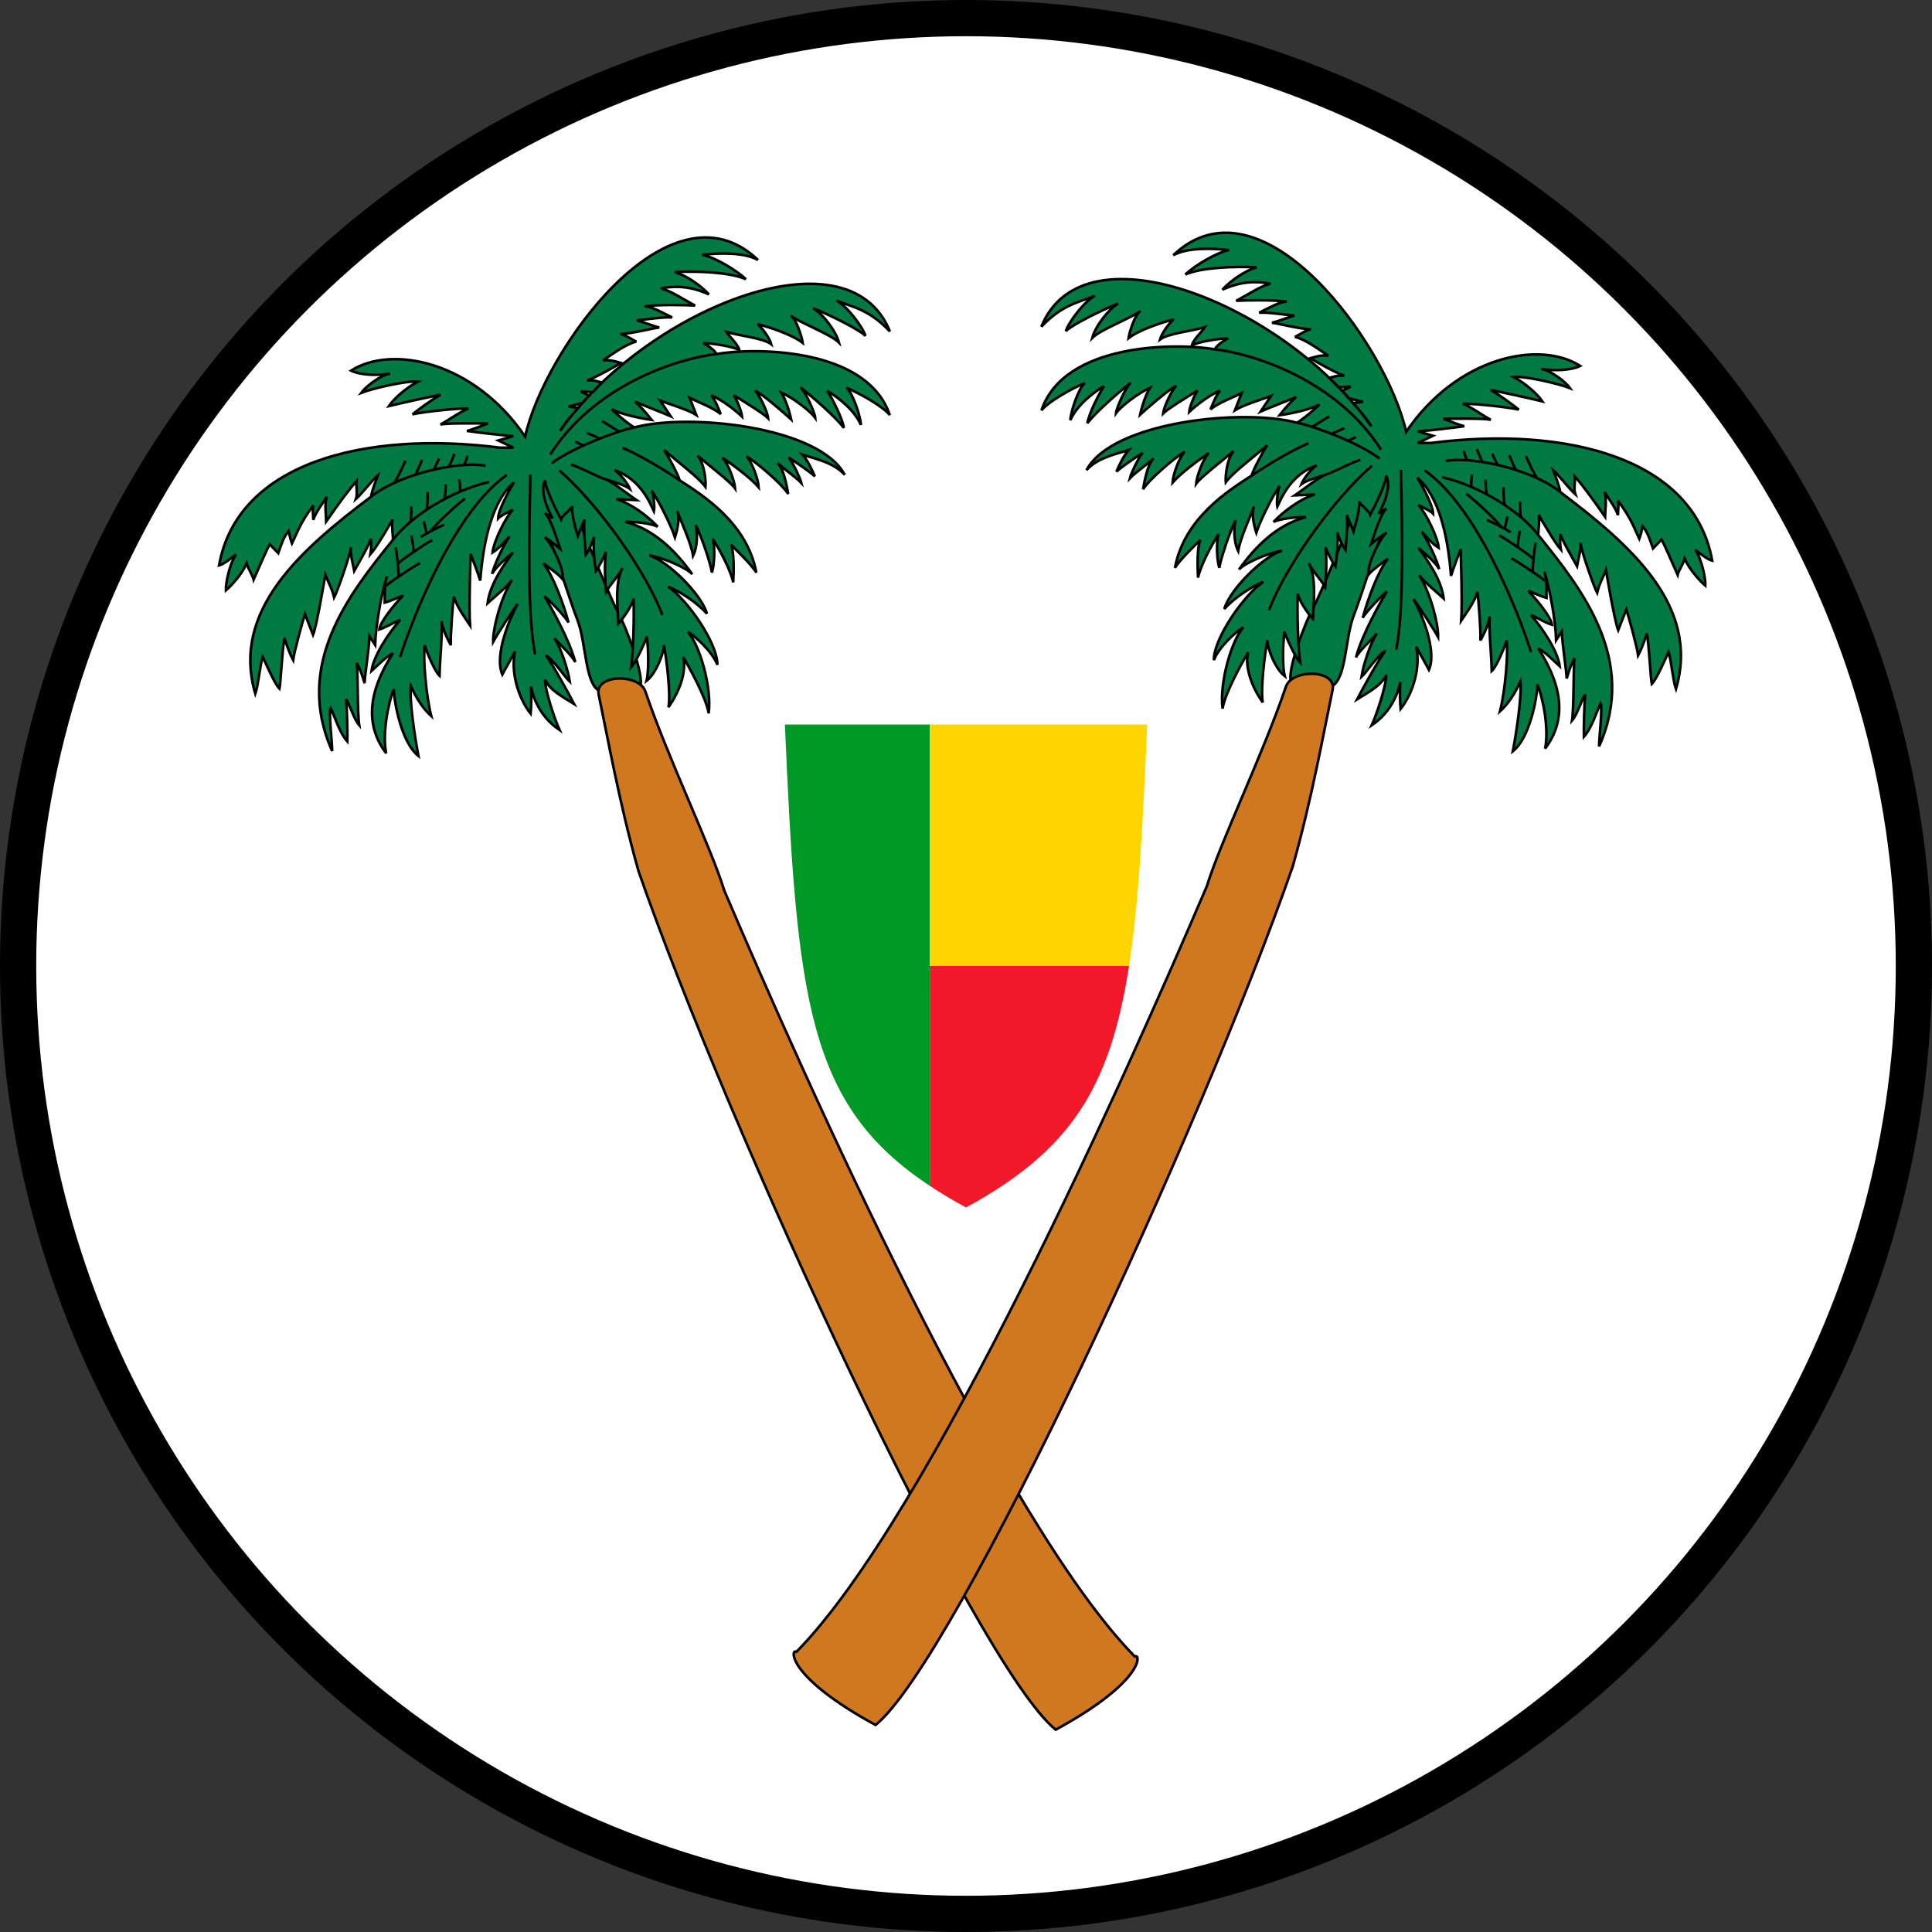
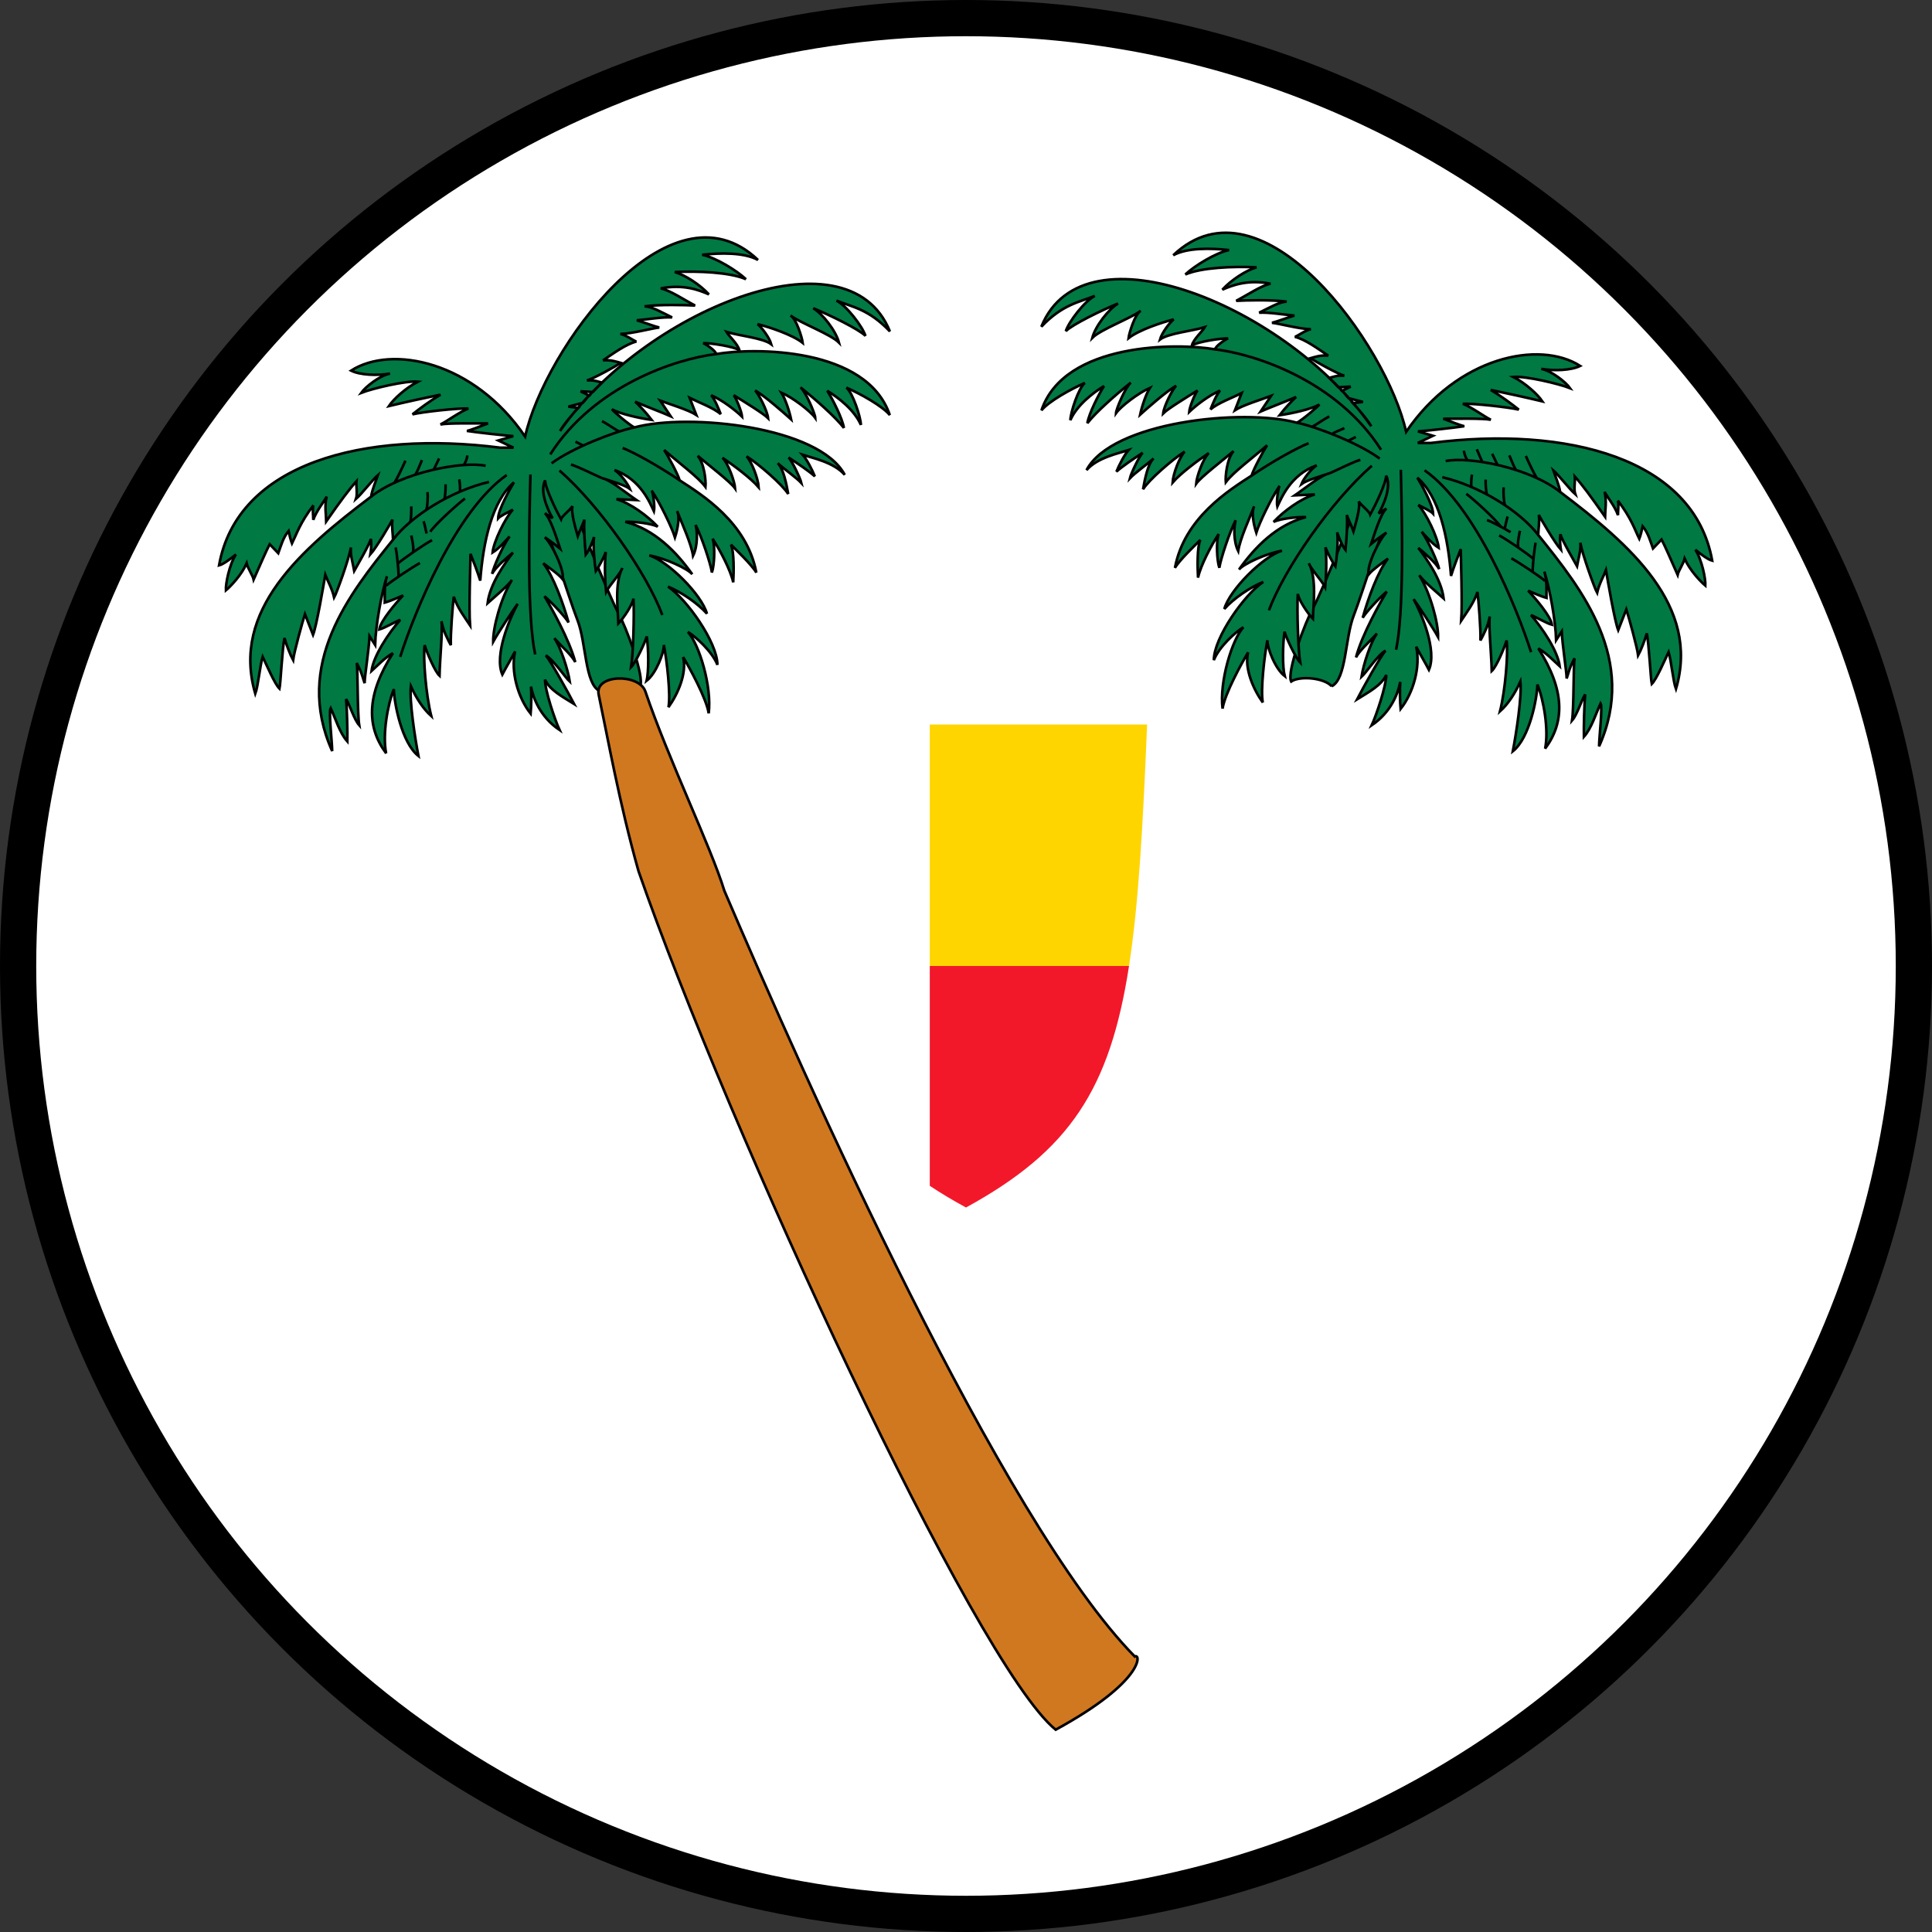
<svg xmlns="http://www.w3.org/2000/svg" xmlns:ns1="http://www.inkscape.org/namespaces/inkscape" xmlns:ns2="http://sodipodi.sourceforge.net/DTD/sodipodi-0.dtd" width="800" height="800" viewBox="0 0 800 800" version="1.1" id="svg90484" xml:space="preserve" ns1:version="1.2.1 (9c6d41e410, 2022-07-14)" ns2:docname="Seal_of_Benin_(reverse).svg">
  <rect x="0" y="0" width="800" height="800" fill="#333333" stroke="none" />
  <ns2:namedview id="namedview90486" pagecolor="#ffffff" bordercolor="#000000" borderopacity="0.25" ns1:showpageshadow="2" ns1:pageopacity="0.0" ns1:pagecheckerboard="false" ns1:deskcolor="#d1d1d1" ns1:document-units="px" showgrid="true" ns1:zoom="0.69977474" ns1:cx="-60.73383" ns1:cy="430.13842" ns1:window-width="1920" ns1:window-height="1017" ns1:window-x="-8" ns1:window-y="-8" ns1:window-maximized="1" ns1:current-layer="layer1">
    <ns1:grid type="xygrid" id="grid95174" snapvisiblegridlinesonly="true" />
  </ns2:namedview>
  <defs id="defs90481" />
  <g ns1:label="Layer 1" ns1:groupmode="layer" id="layer1">
    <circle style="fill:#ffffff;fill-opacity:1;stroke:#000000;stroke-width:15;stroke-dasharray:none;stroke-opacity:1" id="path92057" cx="400" cy="400" r="392.5" />
    <g id="g102266" transform="translate(575,305)">
-       <path id="rect98443" style="fill:#009926;stroke-width:26.432" d="m -250,-5 c 4.943,114.335 9.405,157.551 60,191.027 V -5 Z" />
+       <path id="rect98443" style="fill:#009926;stroke-width:26.432" d="m -250,-5 V -5 Z" />
      <path id="rect98443-1" style="fill:#ffd500;stroke-width:22.891" d="M -190,-5 V 95 h 82.502 C -103.506,69.221 -101.739,36.929 -100,-5 Z" />
      <path id="rect98443-1-7" style="fill:#f2182a;stroke-width:22.891" d="m -190,95 v 91.027 c 4.616,3.054 9.581,6.034 15,8.973 42.865,-23.448 59.581,-48.852 67.502,-100 z" />
    </g>
    <g id="g102330" transform="matrix(6.558,0,0,6.558,-1954.583,-1665.753)" style="fill-rule:evenodd" />
    <g id="g110429" transform="matrix(0.7,-0.273,0.273,0.7,359.898,-373.095)">
      <path style="fill:#007943;fill-opacity:1;fill-rule:evenodd;stroke:#000000;stroke-width:1.431" d="m -457.201,763.413 c -6.154,-6.631 2.838,-27.431 2.838,-40.693 0,-13.239 3.429,-62.424 2.952,-79.455 -0.477,-17.031 18.166,-21.913 17.758,-1.09 -0.431,20.823 0.341,74.641 1.635,84.223 1.317,9.583 0.84,38.899 -3.429,42.691 -3.293,-4.746 -16.077,-8.516 -21.754,-5.677 z" id="path102606" />
      <path style="fill:#d07820;fill-rule:evenodd;stroke:#000000;stroke-width:1.431" d="m -458.382,765.07 c -4.042,24.275 -11.15,60.017 -14.896,98.62 -5.677,150.135 14.02,474.53 42.261,524.396 55.414,-7.088 59.144,-22.376 55.27,-21.745 -41.184,-96.103 -53.822,-363.245 -57.391,-475.347 1.885,-25.546 -2.399,-78.828 -0.651,-118.135 0.477,-10.627 -22.708,-19.143 -24.593,-7.789 z" id="path102608" ns2:nodetypes="ccccccc" />
      <g id="g102738" transform="matrix(22.708,0,0,22.708,-7049.202,-9136.26)" style="fill-rule:evenodd">
        <path style="fill:#007943;stroke:#000000;stroke-width:0.063" d="m 293.074,429.004 c -0.066,-0.033 -0.148,-0.131 -0.329,-0.181 0.164,0.017 0.773,-0.065 0.921,-0.098 -0.066,-0.05 -0.198,-0.165 -0.378,-0.214 0.295,-0.066 0.657,-0.164 0.92,-0.132 -0.049,-0.032 -0.181,-0.246 -0.296,-0.312 0.28,0.099 0.757,0.148 0.937,0.197 -0.098,-0.065 -0.312,-0.263 -0.444,-0.361 0.28,0.082 0.609,0.148 0.823,0.246 -0.198,-0.214 -0.362,-0.427 -0.526,-0.493 0.345,0.082 0.937,0.329 1.15,0.427 -0.213,-0.246 -0.427,-0.559 -0.624,-0.69 0.542,0.099 0.838,0.362 1.035,0.559 -0.115,-0.296 -0.361,-0.641 -0.575,-0.806 0.543,0.181 1.25,0.494 1.546,0.789 -0.132,-0.279 -0.494,-0.756 -0.773,-0.937 0.427,0.115 0.97,0.313 1.216,0.609 -1.265,-2.697 -5.639,0.164 -6.823,1.94 -0.493,-2.154 -2.203,-3.256 -3.354,-3.026 0.164,0.181 0.542,0.346 0.855,0.411 -0.247,-0.049 -0.674,0.083 -0.822,0.181 0.296,0 1.118,0.115 1.381,0.247 -0.329,0.033 -0.707,0.181 -0.872,0.296 0.362,0.049 0.987,0.148 1.267,0.197 -0.297,0.05 -0.593,0.132 -0.806,0.198 0.246,0.032 1.101,0.263 1.315,0.361 -0.23,0 -0.592,0.099 -0.773,0.115 0.198,0.033 0.822,0.296 1.085,0.395 -0.147,0 -0.46,0 -0.542,-0.016 0.197,0.115 0.888,0.476 1.003,0.526 l -0.378,-0.033 0.279,0.296 -0.296,-0.115 c -2.926,-1.595 -6.083,-1.973 -7.399,0.181 0.115,0.016 0.379,-0.066 0.477,-0.099 -0.247,0.181 -0.493,0.575 -0.542,0.723 0.147,-0.049 0.493,-0.213 0.707,-0.427 -0.017,0.131 0.032,0.329 0.016,0.427 0.247,-0.246 0.559,-0.559 0.674,-0.657 l 0.115,0.279 c 0.115,-0.131 0.247,-0.312 0.428,-0.411 -0.017,0.099 -0.033,0.247 -0.033,0.313 0.181,-0.165 0.361,-0.395 0.822,-0.675 -0.049,0.05 -0.099,0.247 -0.132,0.329 0.132,-0.164 0.444,-0.345 0.51,-0.411 -0.132,0.181 -0.181,0.428 -0.23,0.559 0.493,-0.329 0.805,-0.526 1.036,-0.641 -0.05,0.099 -0.082,0.296 -0.165,0.395 0.181,-0.066 0.559,-0.296 0.707,-0.346 -0.082,0.099 -0.263,0.28 -0.345,0.428 -2.039,0.575 -4.176,1.332 -4.357,3.436 0.131,-0.148 0.362,-0.608 0.493,-0.773 0.017,0.231 0.033,0.724 0.099,0.872 0.065,-0.099 0.427,-0.904 0.559,-1.102 -0.017,0.148 -0.017,0.444 0,0.576 0.098,-0.181 0.542,-0.773 0.674,-0.937 0,0.23 0,0.411 0,0.542 0.164,-0.181 0.658,-1.003 0.806,-1.249 0,0.148 0.033,0.378 0,0.591 0.098,-0.082 0.674,-0.739 0.822,-0.986 -0.082,0.148 -0.099,0.395 -0.132,0.559 0.099,-0.082 0.576,-0.46 0.658,-0.576 -0.033,0.132 -0.099,0.264 -0.148,0.346 0.197,-0.099 0.756,-0.543 0.806,-0.592 -0.083,0.148 -0.115,0.329 -0.165,0.46 -1.463,0.839 -3.354,1.94 -3.239,4.242 0.082,-0.213 0.263,-0.92 0.345,-0.986 0.017,0.279 -0.016,0.641 0.083,0.904 0.082,-0.197 0.279,-0.74 0.345,-0.97 0.033,0.164 0,0.526 0.066,0.707 0.065,-0.296 0.46,-1.266 0.493,-1.43 0.033,0.296 0,0.427 0,0.526 0.066,-0.165 0.378,-0.691 0.526,-1.02 l 0.049,0.247 c 0.181,-0.428 0.592,-1.102 0.872,-1.447 -0.148,0.181 -0.23,0.46 -0.28,0.576 0.165,0.016 0.378,0 0.477,0 -0.214,0.098 -0.74,0.378 -0.838,0.559 0.131,0.016 0.411,-0.033 0.558,-0.033 -0.378,0.197 -0.92,0.575 -1.101,0.904 0.214,-0.082 0.411,-0.181 0.641,-0.214 -0.97,0.707 -1.249,1.431 -1.036,2.203 0.082,-0.46 0.461,-1.085 0.74,-1.381 -0.115,0.313 -0.296,1.283 -0.033,1.727 0.082,-0.444 0.28,-1.332 0.444,-1.644 0.017,0.328 0.082,0.624 0.198,0.855 0.065,-0.527 0.328,-1.398 0.476,-1.661 -0.016,0.197 0,0.69 0.066,0.822 0.165,-0.395 0.477,-1.003 0.526,-1.217 -0.049,0.23 -0.016,0.51 0,0.625 0.083,-0.247 0.411,-0.921 0.494,-1.069 -0.017,0.28 0.065,0.559 0.115,0.79 0.115,-0.379 0.575,-1.447 0.641,-1.612 0,0.165 0,0.493 -0.016,0.691 0.41,-0.855 0.97,-1.694 1.627,-1.924 -0.148,0.115 -0.592,0.477 -0.674,0.674 0.066,-0.033 0.247,-0.049 0.411,-0.066 -0.246,0.116 -0.723,0.559 -0.838,0.79 0.181,-0.033 0.427,-0.165 0.526,-0.214 -0.23,0.148 -0.625,0.542 -0.724,0.69 0.132,-0.115 0.461,-0.23 0.658,-0.295 -0.263,0.164 -0.789,0.493 -1.019,0.92 0.131,-0.049 0.657,-0.23 0.756,-0.312 -0.427,0.329 -0.855,0.921 -0.97,1.233 0.197,-0.164 0.756,-0.559 0.888,-0.641 -0.313,0.263 -0.987,0.953 -0.97,1.463 0.131,-0.115 0.362,-0.296 0.493,-0.411 -0.28,0.411 -0.345,1.069 -0.197,1.546 0.066,-0.132 0.197,-0.444 0.246,-0.609 -0.049,0.263 -0.066,0.757 0.263,1.233 -0.016,-0.263 0.017,-1.019 0.115,-1.266 0.017,0.28 0.247,0.543 0.444,0.806 -0.032,-0.296 -0.148,-1.167 -0.213,-1.348 0.131,0.148 0.246,0.674 0.312,0.805 0.066,-0.295 0.099,-0.871 0.033,-1.118 0.099,0.264 0.247,0.543 0.263,0.724 0.066,-0.576 -0.066,-1.463 -0.115,-1.759 0.115,0.213 0.296,0.674 0.312,0.805 0.05,-0.477 0.066,-1.184 -0.049,-1.562 0.082,0.132 0.247,0.378 0.296,0.526 0.131,-0.164 0.066,-0.92 -0.033,-1.101 0.082,0.115 0.164,0.246 0.247,0.394 0.016,-0.312 0.049,-0.772 -0.033,-0.937 l 0.131,0.181 c 0,0 -0.115,-0.674 0.165,-0.921 -0.066,0.165 -0.017,0.773 0.016,1.02 0.05,-0.066 0.296,-0.132 0.378,-0.198 -0.098,0.115 -0.131,0.559 -0.147,0.724 0.098,-0.115 0.263,-0.263 0.295,-0.313 -0.098,0.198 -0.213,0.576 -0.279,0.806 0.115,-0.066 0.312,-0.279 0.345,-0.329 -0.098,0.165 -0.23,0.625 -0.263,0.789 0.082,-0.049 0.312,-0.246 0.395,-0.345 -0.148,0.28 -0.28,0.674 -0.346,0.905 0.132,-0.116 0.527,-0.313 0.576,-0.395 -0.313,0.279 -0.46,0.888 -0.576,1.217 0.181,-0.083 0.477,-0.296 0.56,-0.428 -0.116,0.362 -0.51,1.283 -0.658,1.529 0.148,-0.066 0.559,-0.46 0.625,-0.559 -0.066,0.296 -0.264,0.822 -0.395,1.003 0.279,-0.082 0.641,-0.477 0.707,-0.658 -0.066,0.362 -0.279,1.184 -0.444,1.447 0.329,-0.213 0.723,-0.608 0.773,-1.003 0.049,0.28 0.164,1.151 0.082,1.497 0.312,-0.576 0.395,-1.645 0.247,-2.023 0.131,0.165 0.378,0.658 0.378,1.003 0.197,-0.509 -0.115,-1.759 -0.428,-2.203 0.247,0.23 0.527,0.641 0.642,0.954 0.049,-0.477 -0.412,-1.529 -0.79,-1.825 0.329,0.197 0.757,0.641 0.806,0.805 -0.164,-0.657 -0.46,-1.348 -1.052,-1.776 0.197,0.066 0.575,0.264 0.69,0.395 -0.131,-0.329 -0.411,-0.773 -0.69,-0.986 l 0.444,0.197 c -0.148,-0.214 -0.411,-0.691 -0.592,-0.806 0.181,0.148 0.46,0.362 0.542,0.493 0,-0.131 -0.082,-0.427 -0.18,-0.559 0.509,0.444 0.509,1.053 0.526,1.283 0.065,-0.099 0.148,-0.428 0.131,-0.493 0.082,0.345 0.132,1.019 0.115,1.266 0.148,-0.181 0.296,-0.428 0.28,-0.576 0,0.329 0.033,0.855 -0.033,1.151 0.197,-0.181 0.312,-0.51 0.329,-0.674 0.033,0.296 0,1.003 -0.05,1.217 0.116,-0.132 0.313,-0.576 0.313,-0.757 0.066,0.313 0.131,0.872 0.082,1.168 0.099,-0.214 0.296,-0.691 0.28,-0.872 0.065,0.148 0.295,0.642 0.328,0.855 0.23,-1.216 -0.542,-2.236 -0.92,-2.762 0.016,-0.164 -0.05,-0.674 -0.083,-0.822 0.231,0.444 0.526,0.904 0.609,1.2 0.066,-0.131 0.181,-0.542 0.098,-0.773 0.148,0.28 0.51,0.872 0.559,1.069 0.05,-0.164 0.066,-0.625 -0.016,-0.805 0.181,0.263 0.46,0.707 0.559,0.986 0.066,-0.214 0.066,-0.625 0,-0.806 0.214,0.296 0.559,0.954 0.608,1.217 0.05,-0.247 0.116,-0.625 0.033,-0.789 0.099,0.197 0.296,0.493 0.362,0.658 0.016,-0.116 -0.016,-0.592 -0.066,-0.691 0.165,0.23 0.345,0.493 0.428,0.658 0,-0.165 -0.033,-0.461 -0.083,-0.592 0.181,0.148 0.642,0.444 0.773,0.822 -0.148,-1.315 -2.976,-2.779 -4.34,-2.927 -0.099,-0.115 -0.329,-0.542 -0.346,-0.608 0.148,0.181 0.543,0.444 0.806,0.592 -0.066,-0.23 -0.165,-0.461 -0.214,-0.559 0.214,0.213 0.543,0.509 0.674,0.641 l -0.098,-0.444 c 0.164,0.148 0.559,0.46 0.69,0.641 v -0.444 c 0.148,0.165 0.461,0.444 0.559,0.642 0,-0.116 0,-0.379 -0.049,-0.51 0.214,0.214 0.411,0.542 0.51,0.756 0.033,-0.115 0.033,-0.444 0,-0.559 0.197,0.263 0.509,0.674 0.575,0.822 0.049,-0.181 0,-0.625 -0.049,-0.74 0.164,0.198 0.46,0.773 0.559,0.97 0.033,-0.197 0.049,-0.509 0.016,-0.69 0.214,0.214 0.494,0.674 0.543,0.871 0.033,-0.098 0.016,-0.674 -0.066,-0.822 0.23,0.395 0.526,0.97 0.625,1.299 0.049,-0.23 0,-0.74 -0.049,-0.986 0.197,0.263 0.444,0.674 0.46,1.068 0.066,-0.18 0.099,-0.805 0,-0.97 0.263,0.263 0.658,0.74 0.74,1.003 0.082,-1.743 -2.483,-2.729 -3.387,-2.91 0.016,-0.082 -0.132,-0.296 -0.198,-0.362 0.181,0.066 0.658,0.346 0.757,0.477 0.016,-0.164 -0.115,-0.411 -0.132,-0.526 0.247,0.197 0.773,0.46 0.905,0.674 0.016,-0.164 -0.066,-0.46 -0.132,-0.575 0.23,0.164 0.691,0.542 0.855,0.822 0.033,-0.132 0.066,-0.609 -0.033,-0.724 0.148,0.247 0.74,0.773 0.855,1.036 0.033,-0.296 -0.115,-0.789 -0.279,-1.003 0.312,0.296 0.855,0.888 0.937,1.085 0.016,-0.246 -0.165,-0.855 -0.345,-1.052 0.296,0.279 0.657,0.477 0.937,1.167 -0.033,-2.762 -5.426,-2.614 -8.336,-0.657 0.123,-0.107 0.509,-0.313 0.616,-0.362 l -0.214,-0.115 0.362,0.041 c 0.099,-0.049 0.148,-0.09 0.206,-0.107 l -0.156,-0.173 0.271,0.124 c 0.066,-0.033 0.197,-0.091 0.296,-0.132 z" id="path102678" />
        <g id="g102736">
          <path style="fill:none;stroke:#000000;stroke-width:0.063" d="m 286.086,433.427 c 0.707,-0.871 2.532,-2.811 4.012,-3.173" id="path102680" />
          <path style="fill:none;stroke:#000000;stroke-width:0.063" d="m 286.957,430.714 c 0.625,-0.378 1.743,-0.592 2.68,-0.46" id="path102682" />
          <path style="fill:none;stroke:#000000;stroke-width:0.063" d="m 286.398,431.693 c 0.156,-0.058 0.765,-0.19 0.962,-0.214" id="path102684" />
          <path style="fill:none;stroke:#000000;stroke-width:0.063" d="m 286.85,431.298 c 0.173,-0.066 0.781,-0.206 0.987,-0.23" id="path102686" />
-           <path style="fill:none;stroke:#000000;stroke-width:0.063" d="m 287.607,430.895 c 0.139,-0.025 0.518,-0.074 0.641,-0.066" id="path102688" />
          <path style="fill:none;stroke:#000000;stroke-width:0.063" d="m 287.87,430.862 c 0.189,-0.131 0.888,-0.394 1.077,-0.444" id="path102690" />
          <path style="fill:none;stroke:#000000;stroke-width:0.063" d="m 287.302,431.166 c 0.058,-0.074 0.091,-0.304 0.107,-0.386" id="path102692" />
          <path style="fill:none;stroke:#000000;stroke-width:0.063" d="m 287.771,430.87 c 0.008,-0.049 0.041,-0.254 0.041,-0.304" id="path102694" />
          <path style="fill:none;stroke:#000000;stroke-width:0.063" d="m 286.842,429.547 c 0.921,-0.28 2.384,0 2.861,0.312" id="path102696" />
          <path style="fill:none;stroke:#000000;stroke-width:0.063" d="m 290.64,430.451 c -0.559,1.332 -1.331,3.206 -1.48,4.111" id="path102698" />
          <path style="fill:none;stroke:#000000;stroke-width:0.063" d="m 291.331,430.616 c 0.608,1.167 1.069,3.107 1.052,4.176" id="path102700" />
          <path style="fill:none;stroke:#000000;stroke-width:0.063" d="m 293.962,431.898 c -0.362,-0.526 -0.79,-1.036 -1.003,-1.233" id="path102702" />
          <path style="fill:none;stroke:#000000;stroke-width:0.063" d="m 292.219,431.158 c -0.165,-0.164 -0.411,-0.444 -0.576,-0.575" id="path102704" />
          <path style="fill:none;stroke:#000000;stroke-width:0.063" d="m 293.403,430.303 c -0.477,-0.082 -1.595,-0.082 -2.187,0.082" id="path102706" />
          <path style="fill:none;stroke:#000000;stroke-width:0.063" d="m 295.902,429.366 c -0.954,-0.247 -3.042,-0.362 -4.637,0.806" id="path102708" />
          <path style="fill:none;stroke:#000000;stroke-width:0.063" d="m 286.949,430.912 c -0.016,0.106 -0.115,0.485 -0.189,0.682" id="path102710" />
          <path style="fill:none;stroke:#000000;stroke-width:0.063" d="m 287.491,429.44 c 0.083,-0.058 0.313,-0.271 0.444,-0.403" id="path102712" />
          <path style="fill:none;stroke:#000000;stroke-width:0.063" d="m 288.042,429.432 c 0.058,-0.033 0.198,-0.189 0.272,-0.263" id="path102714" />
          <path style="fill:none;stroke:#000000;stroke-width:0.063" d="m 288.503,429.481 c 0.024,-0.016 0.164,-0.156 0.213,-0.197" id="path102716" />
-           <path style="fill:none;stroke:#000000;stroke-width:0.063" d="m 288.881,429.539 c 0.041,-0.033 0.148,-0.148 0.222,-0.222" id="path102718" />
          <path style="fill:none;stroke:#000000;stroke-width:0.063" d="m 289.218,429.645 c 0.049,-0.024 0.131,-0.115 0.164,-0.18" id="path102720" />
          <path style="fill:none;stroke:#000000;stroke-width:0.063" d="m 291.947,430.106 c 0.042,0.049 0.099,0.107 0.14,0.156" id="path102722" />
-           <path style="fill:none;stroke:#000000;stroke-width:0.063" d="m 292.284,430.007 c 0.066,0.074 0.165,0.156 0.214,0.222" id="path102724" />
          <path style="fill:none;stroke:#000000;stroke-width:0.063" d="m 292.728,429.876 c 0.083,0.09 0.223,0.304 0.297,0.386" id="path102726" />
          <path style="fill:none;stroke:#000000;stroke-width:0.063" d="m 287.5,430.468 c 0.049,-0.05 0.131,-0.255 0.164,-0.346" id="path102728" />
          <path style="fill:none;stroke:#000000;stroke-width:0.063" d="m 287.977,430.328 c 0.057,-0.066 0.156,-0.288 0.181,-0.387" id="path102730" />
          <path style="fill:none;stroke:#000000;stroke-width:0.063" d="m 288.478,430.246 c 0.049,-0.058 0.132,-0.247 0.156,-0.321" id="path102732" />
          <path style="fill:none;stroke:#000000;stroke-width:0.063" d="m 288.889,430.221 c 0.033,-0.041 0.09,-0.23 0.099,-0.288" id="path102734" />
        </g>
      </g>
    </g>
    <g id="g110429-6" transform="matrix(-0.7,-0.273,-0.273,0.7,439.794,-375.048)">
      <path style="fill:#007943;fill-opacity:1;fill-rule:evenodd;stroke:#000000;stroke-width:1.431" d="m -457.201,763.413 c -6.154,-6.631 2.838,-27.431 2.838,-40.693 0,-13.239 3.429,-62.424 2.952,-79.455 -0.477,-17.031 18.166,-21.913 17.758,-1.09 -0.431,20.823 0.341,74.641 1.635,84.223 1.317,9.583 0.84,38.899 -3.429,42.691 -3.293,-4.746 -16.077,-8.516 -21.754,-5.677 z" id="path102606-5" />
-       <path style="fill:#d07820;fill-rule:evenodd;stroke:#000000;stroke-width:1.431" d="m -458.382,765.07 c -4.042,24.275 -11.15,60.017 -14.896,98.62 -5.677,150.135 14.02,474.53 42.261,524.396 55.414,-7.088 59.144,-22.376 55.27,-21.745 -41.184,-96.103 -53.822,-363.245 -57.391,-475.347 1.885,-25.546 -2.399,-78.828 -0.651,-118.135 0.477,-10.627 -22.708,-19.143 -24.593,-7.789 z" id="path102608-1" ns2:nodetypes="ccccccc" />
      <g id="g102738-1" transform="matrix(22.708,0,0,22.708,-7049.202,-9136.26)" style="fill-rule:evenodd">
        <path style="fill:#007943;stroke:#000000;stroke-width:0.063" d="m 293.074,429.004 c -0.066,-0.033 -0.148,-0.131 -0.329,-0.181 0.164,0.017 0.773,-0.065 0.921,-0.098 -0.066,-0.05 -0.198,-0.165 -0.378,-0.214 0.295,-0.066 0.657,-0.164 0.92,-0.132 -0.049,-0.032 -0.181,-0.246 -0.296,-0.312 0.28,0.099 0.757,0.148 0.937,0.197 -0.098,-0.065 -0.312,-0.263 -0.444,-0.361 0.28,0.082 0.609,0.148 0.823,0.246 -0.198,-0.214 -0.362,-0.427 -0.526,-0.493 0.345,0.082 0.937,0.329 1.15,0.427 -0.213,-0.246 -0.427,-0.559 -0.624,-0.69 0.542,0.099 0.838,0.362 1.035,0.559 -0.115,-0.296 -0.361,-0.641 -0.575,-0.806 0.543,0.181 1.25,0.494 1.546,0.789 -0.132,-0.279 -0.494,-0.756 -0.773,-0.937 0.427,0.115 0.97,0.313 1.216,0.609 -1.265,-2.697 -5.639,0.164 -6.823,1.94 -0.493,-2.154 -2.203,-3.256 -3.354,-3.026 0.164,0.181 0.542,0.346 0.855,0.411 -0.247,-0.049 -0.674,0.083 -0.822,0.181 0.296,0 1.118,0.115 1.381,0.247 -0.329,0.033 -0.707,0.181 -0.872,0.296 0.362,0.049 0.987,0.148 1.267,0.197 -0.297,0.05 -0.593,0.132 -0.806,0.198 0.246,0.032 1.101,0.263 1.315,0.361 -0.23,0 -0.592,0.099 -0.773,0.115 0.198,0.033 0.822,0.296 1.085,0.395 -0.147,0 -0.46,0 -0.542,-0.016 0.197,0.115 0.888,0.476 1.003,0.526 l -0.378,-0.033 0.279,0.296 -0.296,-0.115 c -2.926,-1.595 -6.083,-1.973 -7.399,0.181 0.115,0.016 0.379,-0.066 0.477,-0.099 -0.247,0.181 -0.493,0.575 -0.542,0.723 0.147,-0.049 0.493,-0.213 0.707,-0.427 -0.017,0.131 0.032,0.329 0.016,0.427 0.247,-0.246 0.559,-0.559 0.674,-0.657 l 0.115,0.279 c 0.115,-0.131 0.247,-0.312 0.428,-0.411 -0.017,0.099 -0.033,0.247 -0.033,0.313 0.181,-0.165 0.361,-0.395 0.822,-0.675 -0.049,0.05 -0.099,0.247 -0.132,0.329 0.132,-0.164 0.444,-0.345 0.51,-0.411 -0.132,0.181 -0.181,0.428 -0.23,0.559 0.493,-0.329 0.805,-0.526 1.036,-0.641 -0.05,0.099 -0.082,0.296 -0.165,0.395 0.181,-0.066 0.559,-0.296 0.707,-0.346 -0.082,0.099 -0.263,0.28 -0.345,0.428 -2.039,0.575 -4.176,1.332 -4.357,3.436 0.131,-0.148 0.362,-0.608 0.493,-0.773 0.017,0.231 0.033,0.724 0.099,0.872 0.065,-0.099 0.427,-0.904 0.559,-1.102 -0.017,0.148 -0.017,0.444 0,0.576 0.098,-0.181 0.542,-0.773 0.674,-0.937 0,0.23 0,0.411 0,0.542 0.164,-0.181 0.658,-1.003 0.806,-1.249 0,0.148 0.033,0.378 0,0.591 0.098,-0.082 0.674,-0.739 0.822,-0.986 -0.082,0.148 -0.099,0.395 -0.132,0.559 0.099,-0.082 0.576,-0.46 0.658,-0.576 -0.033,0.132 -0.099,0.264 -0.148,0.346 0.197,-0.099 0.756,-0.543 0.806,-0.592 -0.083,0.148 -0.115,0.329 -0.165,0.46 -1.463,0.839 -3.354,1.94 -3.239,4.242 0.082,-0.213 0.263,-0.92 0.345,-0.986 0.017,0.279 -0.016,0.641 0.083,0.904 0.082,-0.197 0.279,-0.74 0.345,-0.97 0.033,0.164 0,0.526 0.066,0.707 0.065,-0.296 0.46,-1.266 0.493,-1.43 0.033,0.296 0,0.427 0,0.526 0.066,-0.165 0.378,-0.691 0.526,-1.02 l 0.049,0.247 c 0.181,-0.428 0.592,-1.102 0.872,-1.447 -0.148,0.181 -0.23,0.46 -0.28,0.576 0.165,0.016 0.378,0 0.477,0 -0.214,0.098 -0.74,0.378 -0.838,0.559 0.131,0.016 0.411,-0.033 0.558,-0.033 -0.378,0.197 -0.92,0.575 -1.101,0.904 0.214,-0.082 0.411,-0.181 0.641,-0.214 -0.97,0.707 -1.249,1.431 -1.036,2.203 0.082,-0.46 0.461,-1.085 0.74,-1.381 -0.115,0.313 -0.296,1.283 -0.033,1.727 0.082,-0.444 0.28,-1.332 0.444,-1.644 0.017,0.328 0.082,0.624 0.198,0.855 0.065,-0.527 0.328,-1.398 0.476,-1.661 -0.016,0.197 0,0.69 0.066,0.822 0.165,-0.395 0.477,-1.003 0.526,-1.217 -0.049,0.23 -0.016,0.51 0,0.625 0.083,-0.247 0.411,-0.921 0.494,-1.069 -0.017,0.28 0.065,0.559 0.115,0.79 0.115,-0.379 0.575,-1.447 0.641,-1.612 0,0.165 0,0.493 -0.016,0.691 0.41,-0.855 0.97,-1.694 1.627,-1.924 -0.148,0.115 -0.592,0.477 -0.674,0.674 0.066,-0.033 0.247,-0.049 0.411,-0.066 -0.246,0.116 -0.723,0.559 -0.838,0.79 0.181,-0.033 0.427,-0.165 0.526,-0.214 -0.23,0.148 -0.625,0.542 -0.724,0.69 0.132,-0.115 0.461,-0.23 0.658,-0.295 -0.263,0.164 -0.789,0.493 -1.019,0.92 0.131,-0.049 0.657,-0.23 0.756,-0.312 -0.427,0.329 -0.855,0.921 -0.97,1.233 0.197,-0.164 0.756,-0.559 0.888,-0.641 -0.313,0.263 -0.987,0.953 -0.97,1.463 0.131,-0.115 0.362,-0.296 0.493,-0.411 -0.28,0.411 -0.345,1.069 -0.197,1.546 0.066,-0.132 0.197,-0.444 0.246,-0.609 -0.049,0.263 -0.066,0.757 0.263,1.233 -0.016,-0.263 0.017,-1.019 0.115,-1.266 0.017,0.28 0.247,0.543 0.444,0.806 -0.032,-0.296 -0.148,-1.167 -0.213,-1.348 0.131,0.148 0.246,0.674 0.312,0.805 0.066,-0.295 0.099,-0.871 0.033,-1.118 0.099,0.264 0.247,0.543 0.263,0.724 0.066,-0.576 -0.066,-1.463 -0.115,-1.759 0.115,0.213 0.296,0.674 0.312,0.805 0.05,-0.477 0.066,-1.184 -0.049,-1.562 0.082,0.132 0.247,0.378 0.296,0.526 0.131,-0.164 0.066,-0.92 -0.033,-1.101 0.082,0.115 0.164,0.246 0.247,0.394 0.016,-0.312 0.049,-0.772 -0.033,-0.937 l 0.131,0.181 c 0,0 -0.115,-0.674 0.165,-0.921 -0.066,0.165 -0.017,0.773 0.016,1.02 0.05,-0.066 0.296,-0.132 0.378,-0.198 -0.098,0.115 -0.131,0.559 -0.147,0.724 0.098,-0.115 0.263,-0.263 0.295,-0.313 -0.098,0.198 -0.213,0.576 -0.279,0.806 0.115,-0.066 0.312,-0.279 0.345,-0.329 -0.098,0.165 -0.23,0.625 -0.263,0.789 0.082,-0.049 0.312,-0.246 0.395,-0.345 -0.148,0.28 -0.28,0.674 -0.346,0.905 0.132,-0.116 0.527,-0.313 0.576,-0.395 -0.313,0.279 -0.46,0.888 -0.576,1.217 0.181,-0.083 0.477,-0.296 0.56,-0.428 -0.116,0.362 -0.51,1.283 -0.658,1.529 0.148,-0.066 0.559,-0.46 0.625,-0.559 -0.066,0.296 -0.264,0.822 -0.395,1.003 0.279,-0.082 0.641,-0.477 0.707,-0.658 -0.066,0.362 -0.279,1.184 -0.444,1.447 0.329,-0.213 0.723,-0.608 0.773,-1.003 0.049,0.28 0.164,1.151 0.082,1.497 0.312,-0.576 0.395,-1.645 0.247,-2.023 0.131,0.165 0.378,0.658 0.378,1.003 0.197,-0.509 -0.115,-1.759 -0.428,-2.203 0.247,0.23 0.527,0.641 0.642,0.954 0.049,-0.477 -0.412,-1.529 -0.79,-1.825 0.329,0.197 0.757,0.641 0.806,0.805 -0.164,-0.657 -0.46,-1.348 -1.052,-1.776 0.197,0.066 0.575,0.264 0.69,0.395 -0.131,-0.329 -0.411,-0.773 -0.69,-0.986 l 0.444,0.197 c -0.148,-0.214 -0.411,-0.691 -0.592,-0.806 0.181,0.148 0.46,0.362 0.542,0.493 0,-0.131 -0.082,-0.427 -0.18,-0.559 0.509,0.444 0.509,1.053 0.526,1.283 0.065,-0.099 0.148,-0.428 0.131,-0.493 0.082,0.345 0.132,1.019 0.115,1.266 0.148,-0.181 0.296,-0.428 0.28,-0.576 0,0.329 0.033,0.855 -0.033,1.151 0.197,-0.181 0.312,-0.51 0.329,-0.674 0.033,0.296 0,1.003 -0.05,1.217 0.116,-0.132 0.313,-0.576 0.313,-0.757 0.066,0.313 0.131,0.872 0.082,1.168 0.099,-0.214 0.296,-0.691 0.28,-0.872 0.065,0.148 0.295,0.642 0.328,0.855 0.23,-1.216 -0.542,-2.236 -0.92,-2.762 0.016,-0.164 -0.05,-0.674 -0.083,-0.822 0.231,0.444 0.526,0.904 0.609,1.2 0.066,-0.131 0.181,-0.542 0.098,-0.773 0.148,0.28 0.51,0.872 0.559,1.069 0.05,-0.164 0.066,-0.625 -0.016,-0.805 0.181,0.263 0.46,0.707 0.559,0.986 0.066,-0.214 0.066,-0.625 0,-0.806 0.214,0.296 0.559,0.954 0.608,1.217 0.05,-0.247 0.116,-0.625 0.033,-0.789 0.099,0.197 0.296,0.493 0.362,0.658 0.016,-0.116 -0.016,-0.592 -0.066,-0.691 0.165,0.23 0.345,0.493 0.428,0.658 0,-0.165 -0.033,-0.461 -0.083,-0.592 0.181,0.148 0.642,0.444 0.773,0.822 -0.148,-1.315 -2.976,-2.779 -4.34,-2.927 -0.099,-0.115 -0.329,-0.542 -0.346,-0.608 0.148,0.181 0.543,0.444 0.806,0.592 -0.066,-0.23 -0.165,-0.461 -0.214,-0.559 0.214,0.213 0.543,0.509 0.674,0.641 l -0.098,-0.444 c 0.164,0.148 0.559,0.46 0.69,0.641 v -0.444 c 0.148,0.165 0.461,0.444 0.559,0.642 0,-0.116 0,-0.379 -0.049,-0.51 0.214,0.214 0.411,0.542 0.51,0.756 0.033,-0.115 0.033,-0.444 0,-0.559 0.197,0.263 0.509,0.674 0.575,0.822 0.049,-0.181 0,-0.625 -0.049,-0.74 0.164,0.198 0.46,0.773 0.559,0.97 0.033,-0.197 0.049,-0.509 0.016,-0.69 0.214,0.214 0.494,0.674 0.543,0.871 0.033,-0.098 0.016,-0.674 -0.066,-0.822 0.23,0.395 0.526,0.97 0.625,1.299 0.049,-0.23 0,-0.74 -0.049,-0.986 0.197,0.263 0.444,0.674 0.46,1.068 0.066,-0.18 0.099,-0.805 0,-0.97 0.263,0.263 0.658,0.74 0.74,1.003 0.082,-1.743 -2.483,-2.729 -3.387,-2.91 0.016,-0.082 -0.132,-0.296 -0.198,-0.362 0.181,0.066 0.658,0.346 0.757,0.477 0.016,-0.164 -0.115,-0.411 -0.132,-0.526 0.247,0.197 0.773,0.46 0.905,0.674 0.016,-0.164 -0.066,-0.46 -0.132,-0.575 0.23,0.164 0.691,0.542 0.855,0.822 0.033,-0.132 0.066,-0.609 -0.033,-0.724 0.148,0.247 0.74,0.773 0.855,1.036 0.033,-0.296 -0.115,-0.789 -0.279,-1.003 0.312,0.296 0.855,0.888 0.937,1.085 0.016,-0.246 -0.165,-0.855 -0.345,-1.052 0.296,0.279 0.657,0.477 0.937,1.167 -0.033,-2.762 -5.426,-2.614 -8.336,-0.657 0.123,-0.107 0.509,-0.313 0.616,-0.362 l -0.214,-0.115 0.362,0.041 c 0.099,-0.049 0.148,-0.09 0.206,-0.107 l -0.156,-0.173 0.271,0.124 c 0.066,-0.033 0.197,-0.091 0.296,-0.132 z" id="path102678-8" />
        <g id="g102736-8">
          <path style="fill:none;stroke:#000000;stroke-width:0.063" d="m 286.086,433.427 c 0.707,-0.871 2.532,-2.811 4.012,-3.173" id="path102680-9" />
          <path style="fill:none;stroke:#000000;stroke-width:0.063" d="m 286.957,430.714 c 0.625,-0.378 1.743,-0.592 2.68,-0.46" id="path102682-1" />
          <path style="fill:none;stroke:#000000;stroke-width:0.063" d="m 286.398,431.693 c 0.156,-0.058 0.765,-0.19 0.962,-0.214" id="path102684-4" />
          <path style="fill:none;stroke:#000000;stroke-width:0.063" d="m 286.85,431.298 c 0.173,-0.066 0.781,-0.206 0.987,-0.23" id="path102686-1" />
          <path style="fill:none;stroke:#000000;stroke-width:0.063" d="m 287.607,430.895 c 0.139,-0.025 0.518,-0.074 0.641,-0.066" id="path102688-3" />
          <path style="fill:none;stroke:#000000;stroke-width:0.063" d="m 287.87,430.862 c 0.189,-0.131 0.888,-0.394 1.077,-0.444" id="path102690-5" />
          <path style="fill:none;stroke:#000000;stroke-width:0.063" d="m 287.302,431.166 c 0.058,-0.074 0.091,-0.304 0.107,-0.386" id="path102692-4" />
          <path style="fill:none;stroke:#000000;stroke-width:0.063" d="m 287.771,430.87 c 0.008,-0.049 0.041,-0.254 0.041,-0.304" id="path102694-7" />
          <path style="fill:none;stroke:#000000;stroke-width:0.063" d="m 286.842,429.547 c 0.921,-0.28 2.384,0 2.861,0.312" id="path102696-3" />
          <path style="fill:none;stroke:#000000;stroke-width:0.063" d="m 290.64,430.451 c -0.559,1.332 -1.331,3.206 -1.48,4.111" id="path102698-9" />
          <path style="fill:none;stroke:#000000;stroke-width:0.063" d="m 291.331,430.616 c 0.608,1.167 1.069,3.107 1.052,4.176" id="path102700-3" />
          <path style="fill:none;stroke:#000000;stroke-width:0.063" d="m 293.962,431.898 c -0.362,-0.526 -0.79,-1.036 -1.003,-1.233" id="path102702-4" />
          <path style="fill:none;stroke:#000000;stroke-width:0.063" d="m 292.219,431.158 c -0.165,-0.164 -0.411,-0.444 -0.576,-0.575" id="path102704-2" />
          <path style="fill:none;stroke:#000000;stroke-width:0.063" d="m 293.403,430.303 c -0.477,-0.082 -1.595,-0.082 -2.187,0.082" id="path102706-5" />
          <path style="fill:none;stroke:#000000;stroke-width:0.063" d="m 295.902,429.366 c -0.954,-0.247 -3.042,-0.362 -4.637,0.806" id="path102708-2" />
          <path style="fill:none;stroke:#000000;stroke-width:0.063" d="m 286.949,430.912 c -0.016,0.106 -0.115,0.485 -0.189,0.682" id="path102710-9" />
          <path style="fill:none;stroke:#000000;stroke-width:0.063" d="m 287.491,429.44 c 0.083,-0.058 0.313,-0.271 0.444,-0.403" id="path102712-8" />
          <path style="fill:none;stroke:#000000;stroke-width:0.063" d="m 288.042,429.432 c 0.058,-0.033 0.198,-0.189 0.272,-0.263" id="path102714-3" />
          <path style="fill:none;stroke:#000000;stroke-width:0.063" d="m 288.503,429.481 c 0.024,-0.016 0.164,-0.156 0.213,-0.197" id="path102716-3" />
          <path style="fill:none;stroke:#000000;stroke-width:0.063" d="m 288.881,429.539 c 0.041,-0.033 0.148,-0.148 0.222,-0.222" id="path102718-3" />
          <path style="fill:none;stroke:#000000;stroke-width:0.063" d="m 289.218,429.645 c 0.049,-0.024 0.131,-0.115 0.164,-0.18" id="path102720-2" />
          <path style="fill:none;stroke:#000000;stroke-width:0.063" d="m 291.947,430.106 c 0.042,0.049 0.099,0.107 0.14,0.156" id="path102722-3" />
          <path style="fill:none;stroke:#000000;stroke-width:0.063" d="m 292.284,430.007 c 0.066,0.074 0.165,0.156 0.214,0.222" id="path102724-2" />
          <path style="fill:none;stroke:#000000;stroke-width:0.063" d="m 292.728,429.876 c 0.083,0.09 0.223,0.304 0.297,0.386" id="path102726-8" />
-           <path style="fill:none;stroke:#000000;stroke-width:0.063" d="m 287.5,430.468 c 0.049,-0.05 0.131,-0.255 0.164,-0.346" id="path102728-1" />
          <path style="fill:none;stroke:#000000;stroke-width:0.063" d="m 287.977,430.328 c 0.057,-0.066 0.156,-0.288 0.181,-0.387" id="path102730-9" />
          <path style="fill:none;stroke:#000000;stroke-width:0.063" d="m 288.478,430.246 c 0.049,-0.058 0.132,-0.247 0.156,-0.321" id="path102732-9" />
          <path style="fill:none;stroke:#000000;stroke-width:0.063" d="m 288.889,430.221 c 0.033,-0.041 0.09,-0.23 0.099,-0.288" id="path102734-5" />
        </g>
      </g>
    </g>
  </g>
  <g ns1:groupmode="layer" id="layer3" ns1:label="Layer 2" />
</svg>